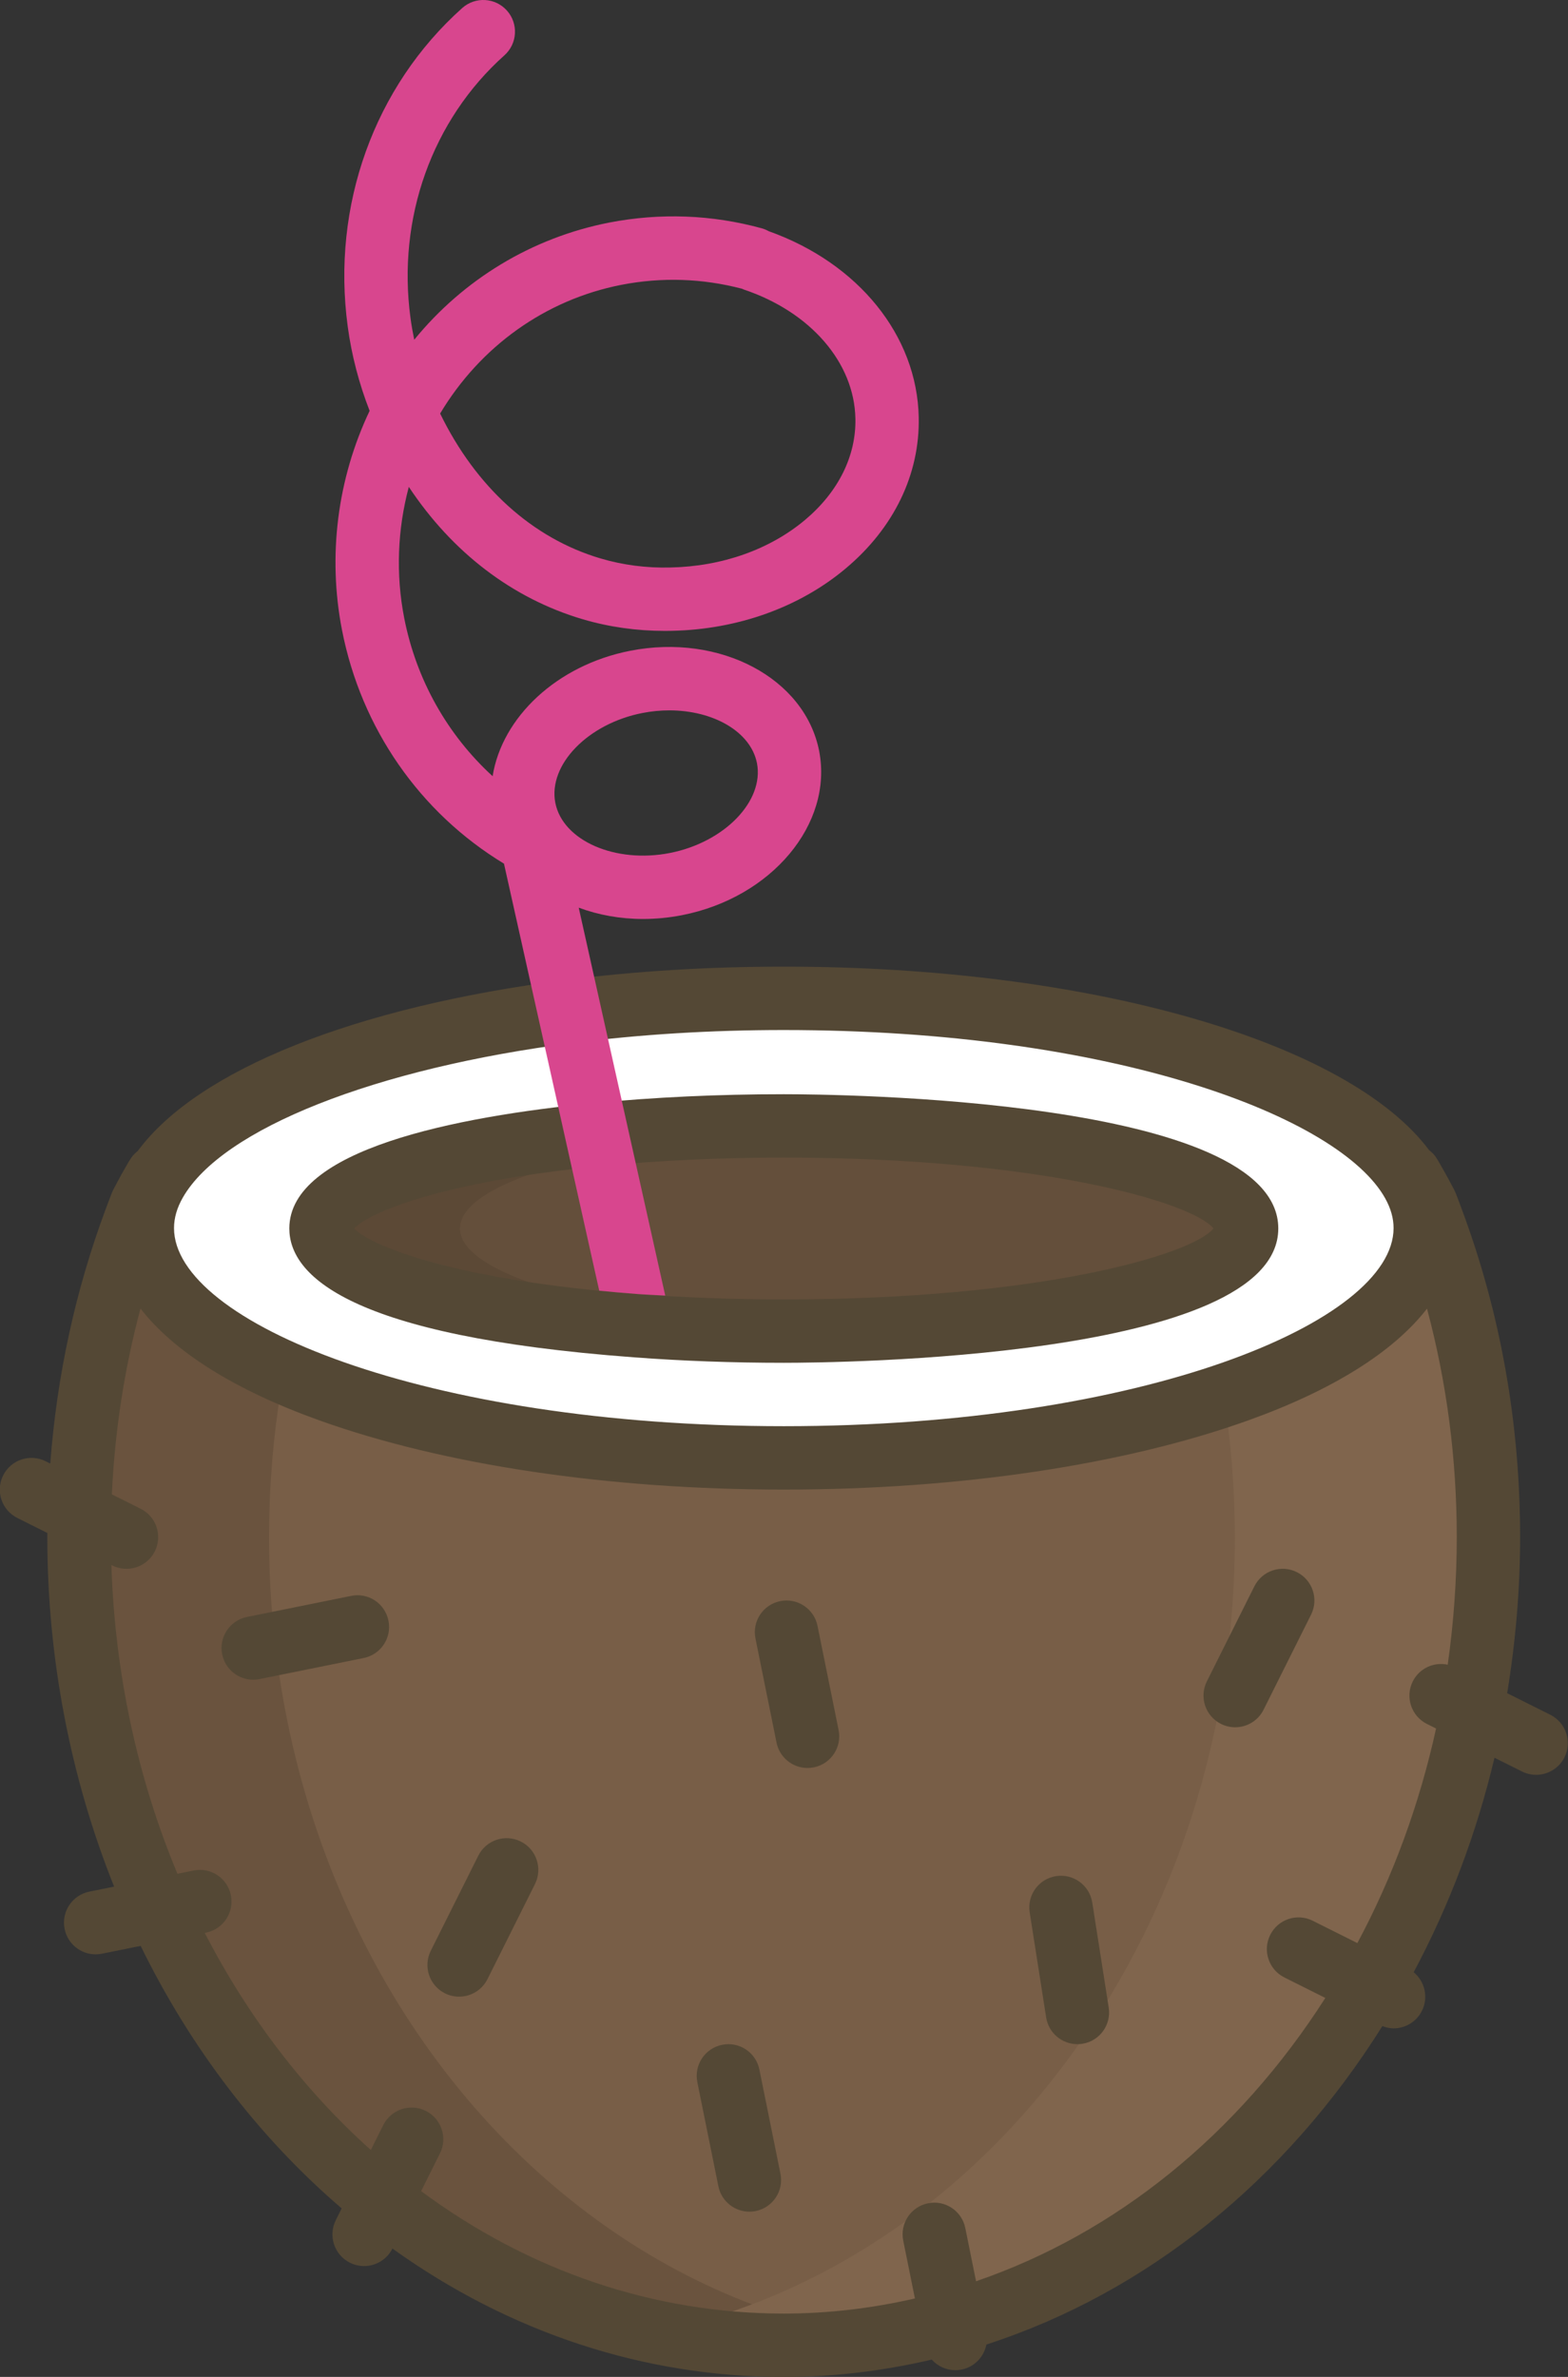
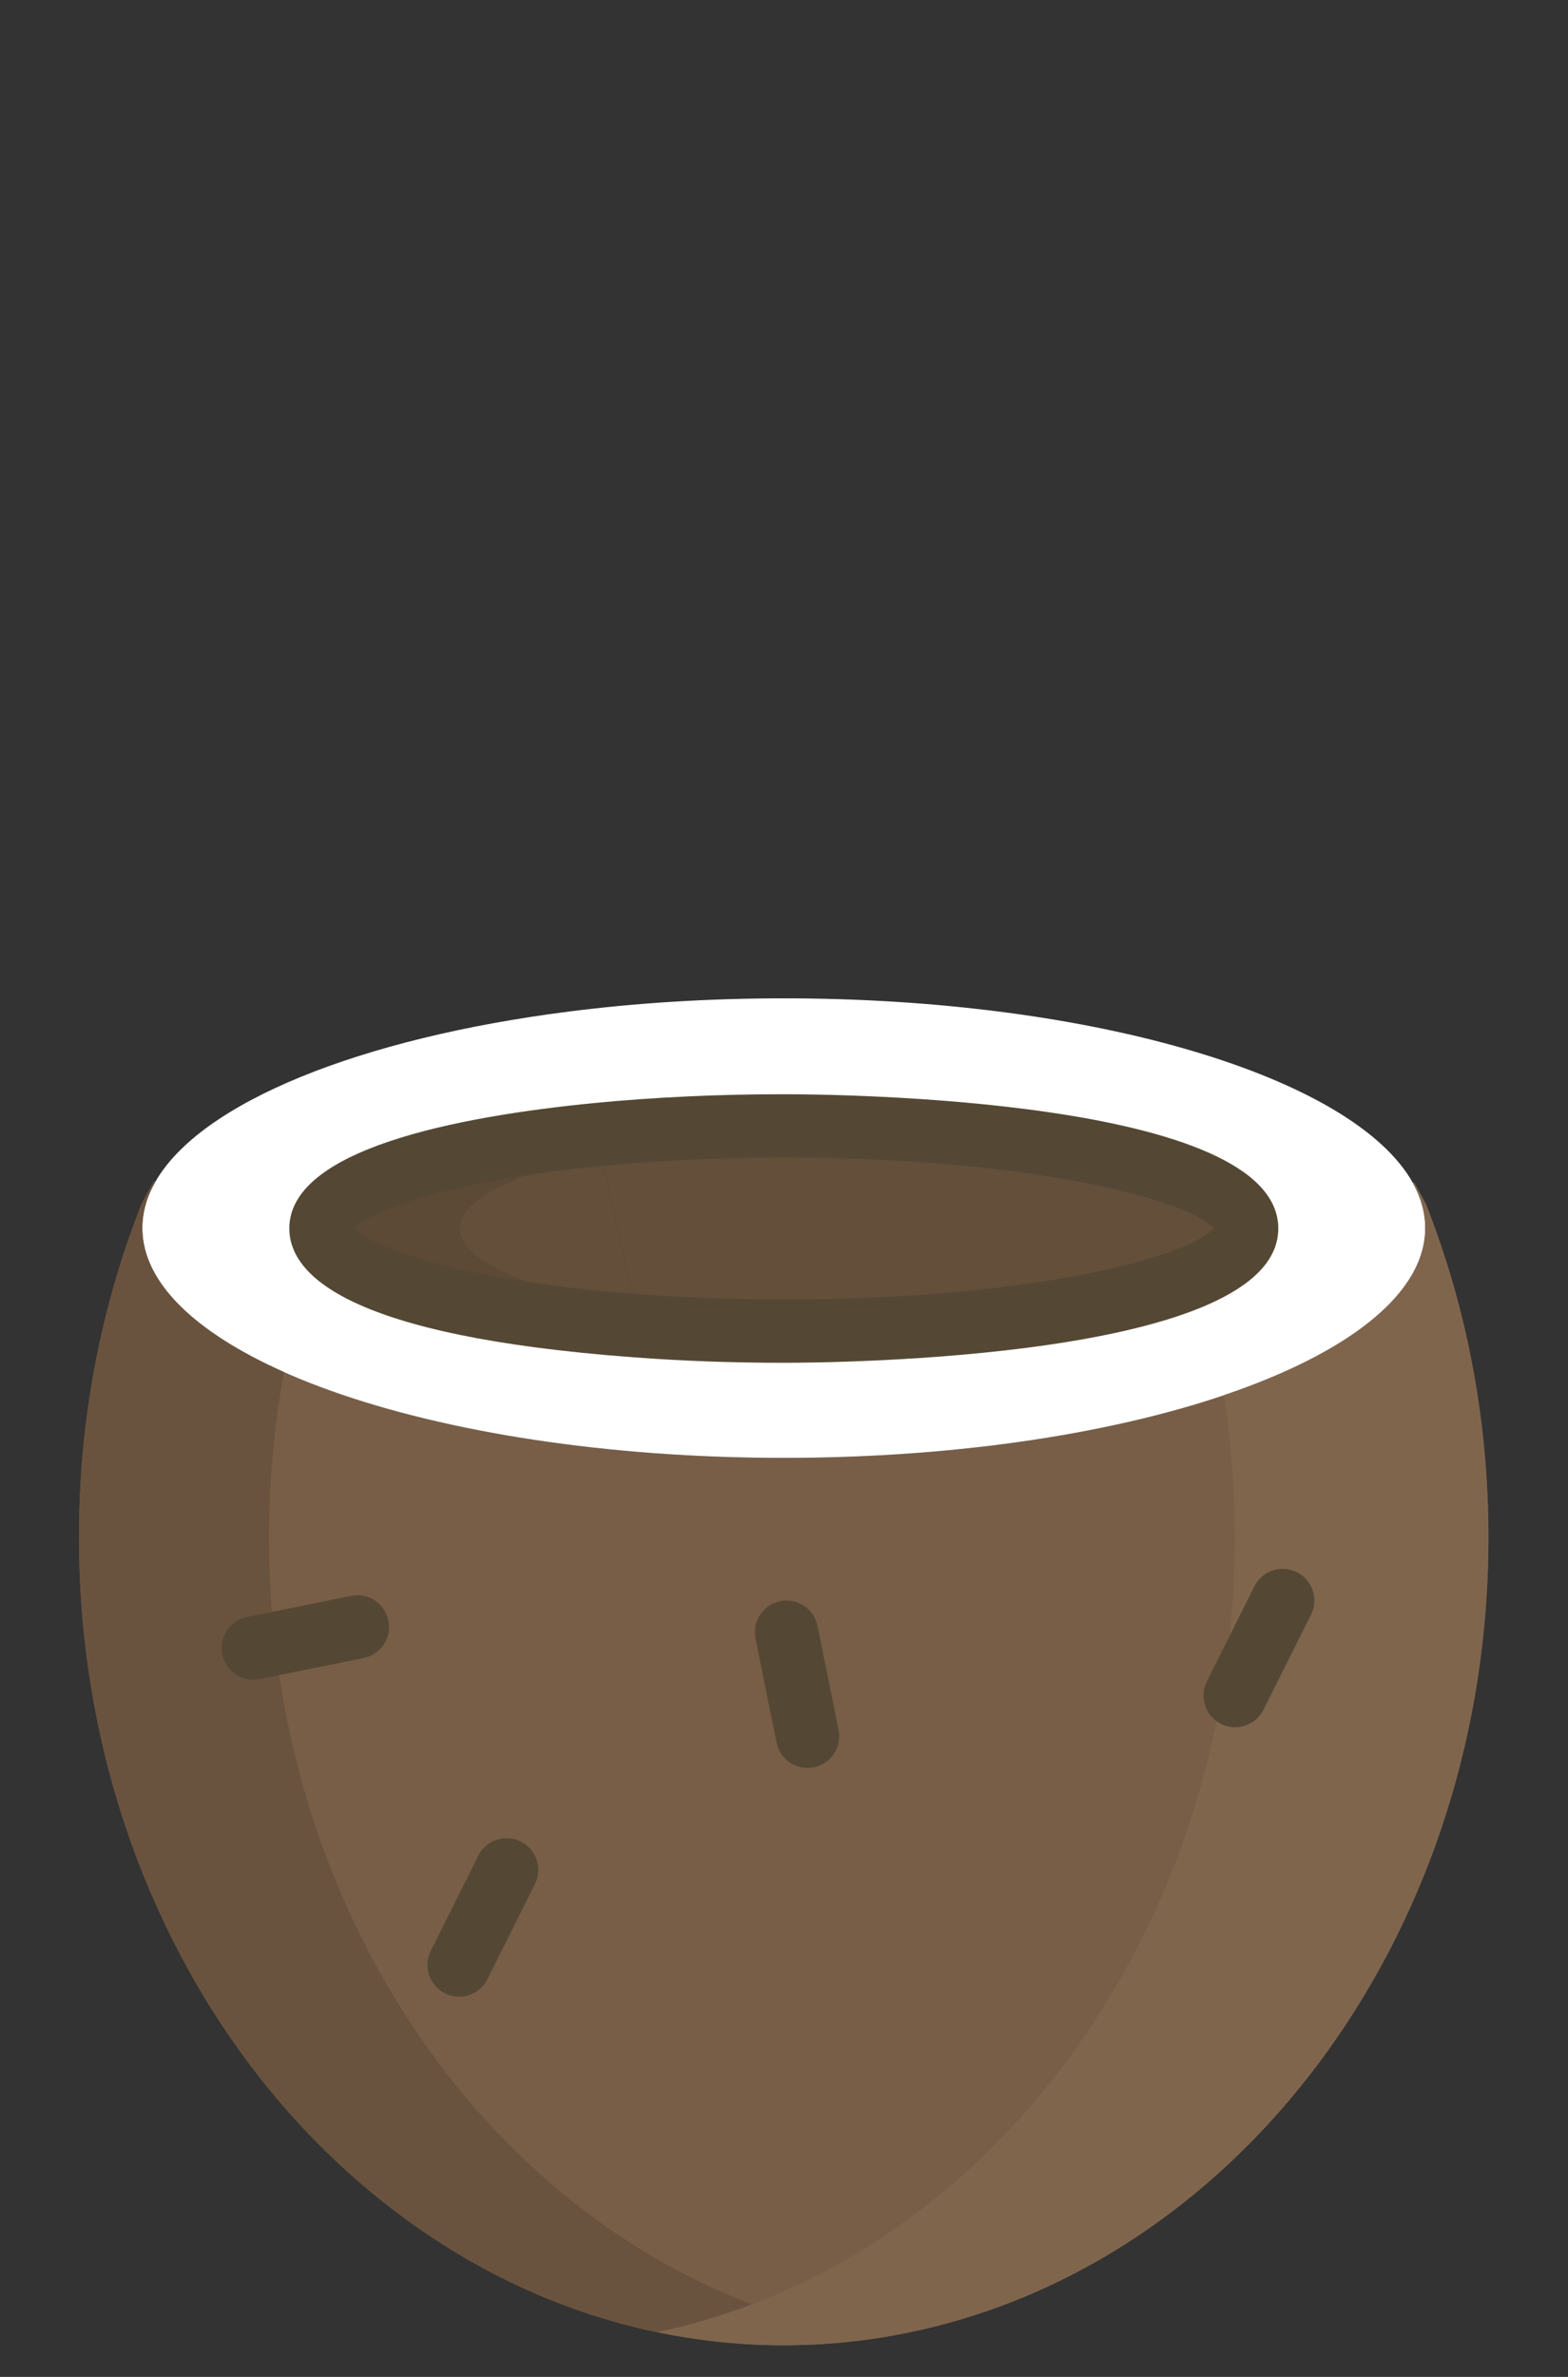
<svg xmlns="http://www.w3.org/2000/svg" version="1.1" id="Layer_1" x="0px" y="0px" viewBox="0 0 99 150" style="enable-background:new 0 0 99 150;" xml:space="preserve">
  <rect x="0" y="0" width="99" height="150" fill="#333333" stroke="none" />
  <style type="text/css">
	.st0{fill:#7C634F;}
	.st1{fill:#D0D2D3;}
	.st2{fill:#6ECAF3;}
	.st3{fill:#CED0D1;}
	.st4{fill:#F6CC78;}
	.st5{fill:#BBBDBF;}
	.st6{fill:#58595B;}
	.st7{fill:#FFB4D3;}
	.st8{fill:#A6A8AB;}
	.st9{opacity:0.2;fill:#FFFFFF;}
	.st10{fill:#4F3E31;}
	.st11{fill:#EBEBEC;}
	.st12{fill:#E0E1E2;}
	.st13{fill:#D1D2D4;}
	.st14{fill:#534235;}
	.st15{fill:#4A3A2E;}
	.st16{fill:#F8C1D9;}
	.st17{fill:#FFFFFF;}
	.st18{fill:#E4E5E6;}
	.st19{fill:#836854;}
	.st20{fill:#745D4A;}
	.st21{fill:#F3A5C8;}
	.st22{fill:#66493C;}
	.st23{fill:#6F5043;}
	.st24{fill:#4C3C34;}
	.st25{fill:#F4F4F6;}
	.st26{fill:#F8F8F9;}
	.st27{fill:#EBEBEE;}
	.st28{fill:#DFDFE0;}
	.st29{fill:#86888A;}
	.st30{fill:#A54B94;}
	.st31{fill:#D4BC9B;}
	.st32{fill:#A55498;}
	.st33{fill:#D3A561;}
	.st34{fill:#C7B192;}
	.st35{fill:#DCC6A9;}
	.st36{fill:#D3AD72;}
	.st37{fill:#CAB4FF;}
	.st38{fill:#C6A9FF;}
	.st39{fill:#765C60;}
	.st40{fill:#864481;}
	.st41{fill:#AE8950;}
	.st42{fill:#AA8CE1;}
	.st43{fill:#846255;}
	.st44{fill:#6AAB98;}
	.st45{fill:#F5887A;}
	.st46{fill:#8C685B;}
	.st47{fill:#77584D;}
	.st48{fill:#F69788;}
	.st49{fill:#E07D70;}
	.st50{fill:#7CB0A7;}
	.st51{fill:#619E8D;}
	.st52{fill:#70524E;}
	.st53{fill:#A78AF2;}
	.st54{fill:#50DB7E;}
	.st55{fill:#FBC2F2;}
	.st56{fill:#ECF4F9;}
	.st57{fill:#987EE7;}
	.st58{fill:#FBB0F2;}
	.st59{fill:#AC92FF;}
	.st60{fill:#5C76AA;}
	.st61{fill:#00B8ED;}
	.st62{fill:#EFEFF0;}
	.st63{fill:#CDAA6F;}
	.st64{fill:#5E8664;}
	.st65{fill:#644F3B;}
	.st66{fill:#785E47;}
	.st67{fill:#5C4936;}
	.st68{fill:#6A533E;}
	.st69{fill:#80654D;}
	.st70{fill:#544835;}
	.st71{fill:#D8468E;}
</style>
  <g>
    <path class="st65" d="M49.487,71.052c16.14,0,29.22,2.9,29.22,6.47c0,3.58-13.08,6.48-29.22,6.48c-3.26,0-6.39-0.12-9.32-0.34   l0.05-0.67l-2.54-11.39C41.287,71.252,45.277,71.052,49.487,71.052z" />
    <path class="st66" d="M24.057,138.852c-5.88-4.69-10.73-10.98-14.06-18.32c-3.2-7.03-5.01-15.03-5.01-23.52c0-0.5,0.01-1,0.02-1.5   c0.16-6.55,1.41-12.8,3.54-18.51c0.13-0.34,0.25-0.67,0.38-1c0,0,0.46-0.89,0.8-1.46l0.08,0.04c-0.54,0.94-0.82,1.92-0.82,2.92   c0,8.01,18.14,14.5,40.5,14.5c22.37,0,40.5-6.49,40.5-14.5c0-0.98-0.27-1.93-0.78-2.85l0.07-0.04c0.33,0.57,0.76,1.39,0.76,1.39   c0.13,0.33,0.26,0.66,0.38,1c2.29,6.14,3.56,12.91,3.56,20.01c0,3.76-0.36,7.43-1.03,10.97c-1.2,6.27-3.41,12.12-6.43,17.29   c-6.08,10.46-15.45,18.19-26.41,21.26c-3.4,0.96-6.96,1.47-10.62,1.47C40.027,148.002,31.267,144.622,24.057,138.852z" />
    <path class="st17" d="M35.947,63.832c4.23-0.54,8.79-0.83,13.54-0.83c19.64,0,36.02,5,39.72,11.65c0.51,0.92,0.78,1.87,0.78,2.85   c0,8.01-18.13,14.5-40.5,14.5c-22.36,0-40.5-6.49-40.5-14.5c0-1,0.28-1.98,0.82-2.92C12.667,69.572,22.737,65.512,35.947,63.832z    M37.677,71.602c-10.26,1.01-17.41,3.28-17.41,5.92c0,2.86,8.33,5.28,19.9,6.14c2.93,0.22,6.06,0.34,9.32,0.34   c16.14,0,29.22-2.9,29.22-6.48c0-3.57-13.08-6.47-29.22-6.47C45.277,71.052,41.287,71.252,37.677,71.602z" />
    <path class="st65" d="M37.677,71.602l2.54,11.39l-0.05,0.67c-11.57-0.86-19.9-3.28-19.9-6.14   C20.267,74.882,27.417,72.612,37.677,71.602z" />
-     <path class="st67" d="M29.027,77.522c0-1.826,3.426-3.475,8.933-4.653l-0.283-1.267c-10.26,1.01-17.41,3.28-17.41,5.92   c0,2.86,8.33,5.28,19.9,6.14l0.05-0.67L40.129,82.6C33.373,81.415,29.027,79.585,29.027,77.522z" />
    <g>
      <path class="st68" d="M36.057,138.852c-5.88-4.69-10.73-10.98-14.06-18.32c-3.2-7.03-5.01-15.03-5.01-23.52c0-0.5,0.01-1,0.02-1.5    c0.075-3.05,0.395-6.031,0.921-8.927c-5.588-2.486-8.941-5.643-8.941-9.083c0-1,0.28-1.98,0.82-2.92l-0.08-0.04    c-0.34,0.57-0.8,1.46-0.8,1.46c-0.13,0.33-0.25,0.66-0.38,1c-2.13,5.71-3.38,11.96-3.54,18.51c-0.01,0.5-0.02,1-0.02,1.5    c0,8.49,1.81,16.49,5.01,23.52c3.33,7.34,8.18,13.63,14.06,18.32c7.21,5.77,15.97,9.15,25.43,9.15    c2.026,0,4.017-0.171,5.971-0.474C48.313,146.419,41.708,143.374,36.057,138.852z" />
    </g>
    <g>
      <path class="st69" d="M90.417,77.002c-0.12-0.34-0.25-0.67-0.38-1c0,0-0.43-0.82-0.76-1.39l-0.07,0.04    c0.51,0.92,0.78,1.87,0.78,2.85c0,4.158-4.893,7.903-12.721,10.547c0.451,2.912,0.701,5.904,0.701,8.963    c0,3.76-0.36,7.43-1.03,10.97c-1.2,6.27-3.41,12.12-6.43,17.29c-6.08,10.46-15.45,18.19-26.41,21.26    c-0.859,0.243-1.729,0.456-2.607,0.64c2.595,0.54,5.265,0.83,7.997,0.83c3.66,0,7.22-0.51,10.62-1.47    c10.96-3.07,20.33-10.8,26.41-21.26c3.02-5.17,5.23-11.02,6.43-17.29c0.67-3.54,1.03-7.21,1.03-10.97    C93.977,89.912,92.707,83.142,90.417,77.002z" />
    </g>
    <path class="st67" d="M29.037,77.522c0-1.826,3.426-3.475,8.933-4.653l-0.283-1.267c-10.26,1.01-17.41,3.28-17.41,5.92   c0,2.86,8.33,5.28,19.9,6.14l0.05-0.67L40.139,82.6C33.383,81.415,29.037,79.585,29.037,77.522z" />
  </g>
  <g>
    <g>
      <path class="st70" d="M40.017,85.656c3.043,0.229,6.229,0.346,9.471,0.346c3.195,0,31.22-0.238,31.22-8.479    c0-8.232-28.024-8.47-31.22-8.47c-4.136,0-8.174,0.188-12.004,0.56c-0.001,0-0.002,0-0.003,0    c-8.765,0.863-19.214,2.935-19.214,7.91C18.267,80.496,22.04,84.321,40.017,85.656z M37.87,73.593    c3.701-0.359,7.61-0.541,11.617-0.541c15.995,0,25.721,2.78,27.135,4.472c-1.407,1.693-11.13,4.478-27.135,4.478    c-3.142,0-6.227-0.112-9.172-0.334c-11.671-0.867-16.989-3.085-17.955-4.144C23.245,76.559,27.756,74.589,37.87,73.593z" />
      <path class="st70" d="M51.617,102.605c-0.219-1.084-1.278-1.784-2.356-1.563c-1.083,0.219-1.783,1.274-1.563,2.356l1.33,6.57    c0.191,0.949,1.026,1.604,1.958,1.604c0.132,0,0.265-0.013,0.398-0.04c1.083-0.219,1.783-1.274,1.563-2.356L51.617,102.605z" />
-       <path class="st70" d="M47.947,130.605c-0.219-1.083-1.27-1.785-2.356-1.563c-1.083,0.219-1.783,1.273-1.563,2.356l1.329,6.57    c0.191,0.949,1.025,1.604,1.958,1.604c0.131,0,0.265-0.013,0.398-0.04c1.083-0.219,1.783-1.273,1.563-2.356L47.947,130.605z" />
      <path class="st70" d="M22.17,100.712l-6.579,1.33c-1.082,0.219-1.783,1.273-1.563,2.356c0.191,0.949,1.025,1.604,1.958,1.604    c0.131,0,0.265-0.013,0.398-0.04l6.579-1.33c1.082-0.219,1.783-1.273,1.563-2.356C24.308,101.192,23.257,100.487,22.17,100.712z" />
-       <path class="st70" d="M97.882,108.213l-2.722-1.361c0.531-3.251,0.817-6.552,0.817-9.839c0-7.185-1.24-14.151-3.674-20.677    c-0.128-0.363-0.266-0.714-0.404-1.066c-0.027-0.067-0.057-0.133-0.091-0.198c0,0-0.453-0.862-0.798-1.458l-0.082-0.145    c-0.108-0.193-0.206-0.356-0.284-0.467c-0.117-0.167-0.261-0.303-0.415-0.423c-5.147-6.87-21.492-11.578-40.741-11.578    c-4.755,0-9.396,0.285-13.792,0.846C22.391,63.54,12.461,67.534,8.702,72.631c-0.158,0.127-0.305,0.271-0.423,0.447    c-0.081,0.121-0.187,0.282-0.294,0.48c-0.362,0.612-0.835,1.525-0.835,1.525c-0.032,0.061-0.06,0.122-0.085,0.186    c-0.084,0.213-0.164,0.426-0.244,0.642l-0.148,0.392c-1.913,5.13-3.08,10.516-3.5,16.056l-0.291-0.145    c-0.988-0.494-2.189-0.095-2.684,0.895c-0.494,0.987-0.094,2.188,0.895,2.684l1.898,0.949c-0.001,0.091-0.003,0.182-0.003,0.273    c0,7.612,1.461,15.176,4.218,22.043l-1.563,0.316c-1.083,0.218-1.783,1.273-1.564,2.355c0.191,0.949,1.025,1.604,1.958,1.604    c0.131,0,0.265-0.013,0.397-0.04l2.446-0.494c3.157,6.451,7.503,12.123,12.692,16.565l-0.374,0.749    c-0.491,0.988-0.089,2.189,0.9,2.682c0.286,0.142,0.59,0.209,0.889,0.209c0.734,0,1.44-0.405,1.79-1.105    c7.396,5.306,15.888,8.105,24.712,8.105c3.15,0,6.281-0.383,9.339-1.097c0.373,0.416,0.911,0.668,1.488,0.668    c0.131,0,0.265-0.013,0.397-0.039c0.818-0.165,1.416-0.808,1.566-1.579c10.097-3.276,18.873-10.33,25.001-20.096    c0.232,0.088,0.469,0.143,0.706,0.143c0.736,0,1.444-0.407,1.794-1.111c0.421-0.85,0.179-1.853-0.524-2.431    c2.257-4.225,3.968-8.76,5.103-13.536l1.735,0.867c0.287,0.144,0.593,0.211,0.893,0.211c0.734,0,1.44-0.405,1.791-1.105    C99.271,109.908,98.869,108.707,97.882,108.213z M36.2,65.816c4.23-0.54,8.701-0.814,13.287-0.814    c20.825,0,35.106,5.473,37.972,10.623c0.355,0.642,0.528,1.256,0.528,1.877c0,5.912-15.812,12.5-38.5,12.5s-38.5-6.588-38.5-12.5    c0-0.637,0.187-1.284,0.557-1.928C14.021,71.236,23.698,67.406,36.2,65.816z M85.701,122.622l-2.817-1.409    c-0.99-0.497-2.19-0.094-2.685,0.892c-0.495,0.987-0.096,2.189,0.892,2.685l2.587,1.294c-5.497,8.6-13.211,14.852-22.052,17.878    l-0.679-3.356c-0.219-1.082-1.27-1.785-2.356-1.563c-1.083,0.219-1.783,1.274-1.563,2.356l0.738,3.65    c-2.713,0.622-5.487,0.953-8.278,0.953c-8.181,0-16.064-2.666-22.9-7.727l1.188-2.377c0.495-0.987,0.096-2.189-0.892-2.685    c-0.99-0.493-2.19-0.095-2.685,0.892l-0.787,1.574c-4.201-3.766-7.771-8.435-10.484-13.7l0.086-0.017    c1.083-0.219,1.783-1.274,1.563-2.356c-0.218-1.083-1.269-1.785-2.356-1.563l-1.017,0.206c-2.533-6.055-3.959-12.723-4.17-19.487    l0.06,0.03c0.286,0.144,0.592,0.211,0.892,0.211c0.734,0,1.44-0.405,1.791-1.106c0.494-0.987,0.093-2.188-0.896-2.683    l-1.819-0.909c0.187-4.005,0.791-7.93,1.809-11.728c2.109,2.724,5.948,5.145,11.306,7.063c7.86,2.813,18.27,4.363,29.31,4.363    c11.043,0,21.453-1.55,29.313-4.363c5.352-1.916,9.188-4.334,11.298-7.055c1.245,4.649,1.879,9.482,1.879,14.429    c0,2.683-0.194,5.378-0.572,8.04c-0.87-0.187-1.789,0.221-2.206,1.055c-0.494,0.987-0.094,2.189,0.895,2.684l0.577,0.289    C89.617,113.874,87.953,118.416,85.701,122.622z" />
-       <path class="st70" d="M68.963,120.062c-0.171-1.092-1.205-1.836-2.285-1.666c-1.092,0.171-1.837,1.194-1.666,2.285l1.039,6.63    c0.154,0.986,1.005,1.69,1.973,1.69c0.104,0,0.208-0.008,0.312-0.024c1.092-0.171,1.837-1.194,1.666-2.285L68.963,120.062z" />
      <path class="st70" d="M81.882,99.213c-0.99-0.494-2.19-0.093-2.684,0.895l-3,6c-0.494,0.988-0.094,2.189,0.895,2.684    c0.287,0.144,0.593,0.211,0.893,0.211c0.734,0,1.44-0.404,1.791-1.105l3-6C83.271,100.908,82.87,99.707,81.882,99.213z" />
      <path class="st70" d="M32.882,116.213c-0.991-0.495-2.189-0.093-2.684,0.895l-3,6c-0.494,0.988-0.094,2.189,0.895,2.684    c0.287,0.144,0.593,0.211,0.893,0.211c0.734,0,1.44-0.404,1.791-1.105l3-6C34.271,117.908,33.87,116.707,32.882,116.213z" />
    </g>
-     <path class="st71" d="M21.594,39.766c1.213,6.206,4.922,11.524,10.226,14.737l6.014,26.948c0.797,0.078,1.616,0.152,2.482,0.216   c0.55,0.041,1.126,0.06,1.686,0.093l-5.463-24.48c1.24,0.462,2.619,0.714,4.062,0.714c0.805,0,1.629-0.078,2.46-0.24   c5.661-1.108,9.546-5.752,8.66-10.351c0-0.002-0.001-0.005-0.001-0.007c-0.902-4.6-6.256-7.437-11.927-6.328   c-4.655,0.911-8.102,4.212-8.69,7.916c-2.84-2.597-4.818-6.071-5.583-9.986c-0.54-2.766-0.422-5.599,0.292-8.272   c2.736,4.124,6.524,7.036,10.978,8.353c1.659,0.489,3.402,0.736,5.188,0.736c0.146,0,0.294-0.001,0.441-0.005   c4.159-0.087,8.059-1.485,10.98-3.938c3.047-2.557,4.683-5.947,4.607-9.541c-0.103-5.152-3.81-9.725-9.47-11.74   c-0.135-0.074-0.276-0.137-0.431-0.18c-3.163-0.867-6.405-0.989-9.645-0.364c-4.886,0.958-9.198,3.586-12.306,7.392   c-0.094-0.454-0.175-0.913-0.237-1.376c-0.851-6.301,1.367-12.496,5.93-16.571c0.824-0.736,0.896-2,0.16-2.824   c-0.736-0.824-2.001-0.896-2.824-0.16c-5.555,4.961-8.258,12.471-7.23,20.088c0.248,1.841,0.721,3.628,1.384,5.33   C21.308,30.193,20.676,35.063,21.594,39.766z M40.561,44.995c0.574-0.112,1.145-0.166,1.699-0.166c2.774,0,5.142,1.341,5.534,3.336   c0.458,2.398-2.061,4.991-5.501,5.665c-3.44,0.674-6.752-0.772-7.229-3.155l-0.004-0.017C34.602,48.26,37.119,45.668,40.561,44.995   z M39.227,17.976c2.557-0.497,5.119-0.409,7.622,0.246c0.036,0.014,0.067,0.034,0.104,0.047c4.216,1.411,6.985,4.607,7.055,8.146   c0.05,2.361-1.079,4.633-3.18,6.396c-2.226,1.868-5.241,2.935-8.496,3.002c-1.518,0.041-3.011-0.157-4.407-0.569   c-4.324-1.278-7.882-4.519-10.136-9.147C30.321,21.866,34.428,18.916,39.227,17.976z" />
  </g>
</svg>